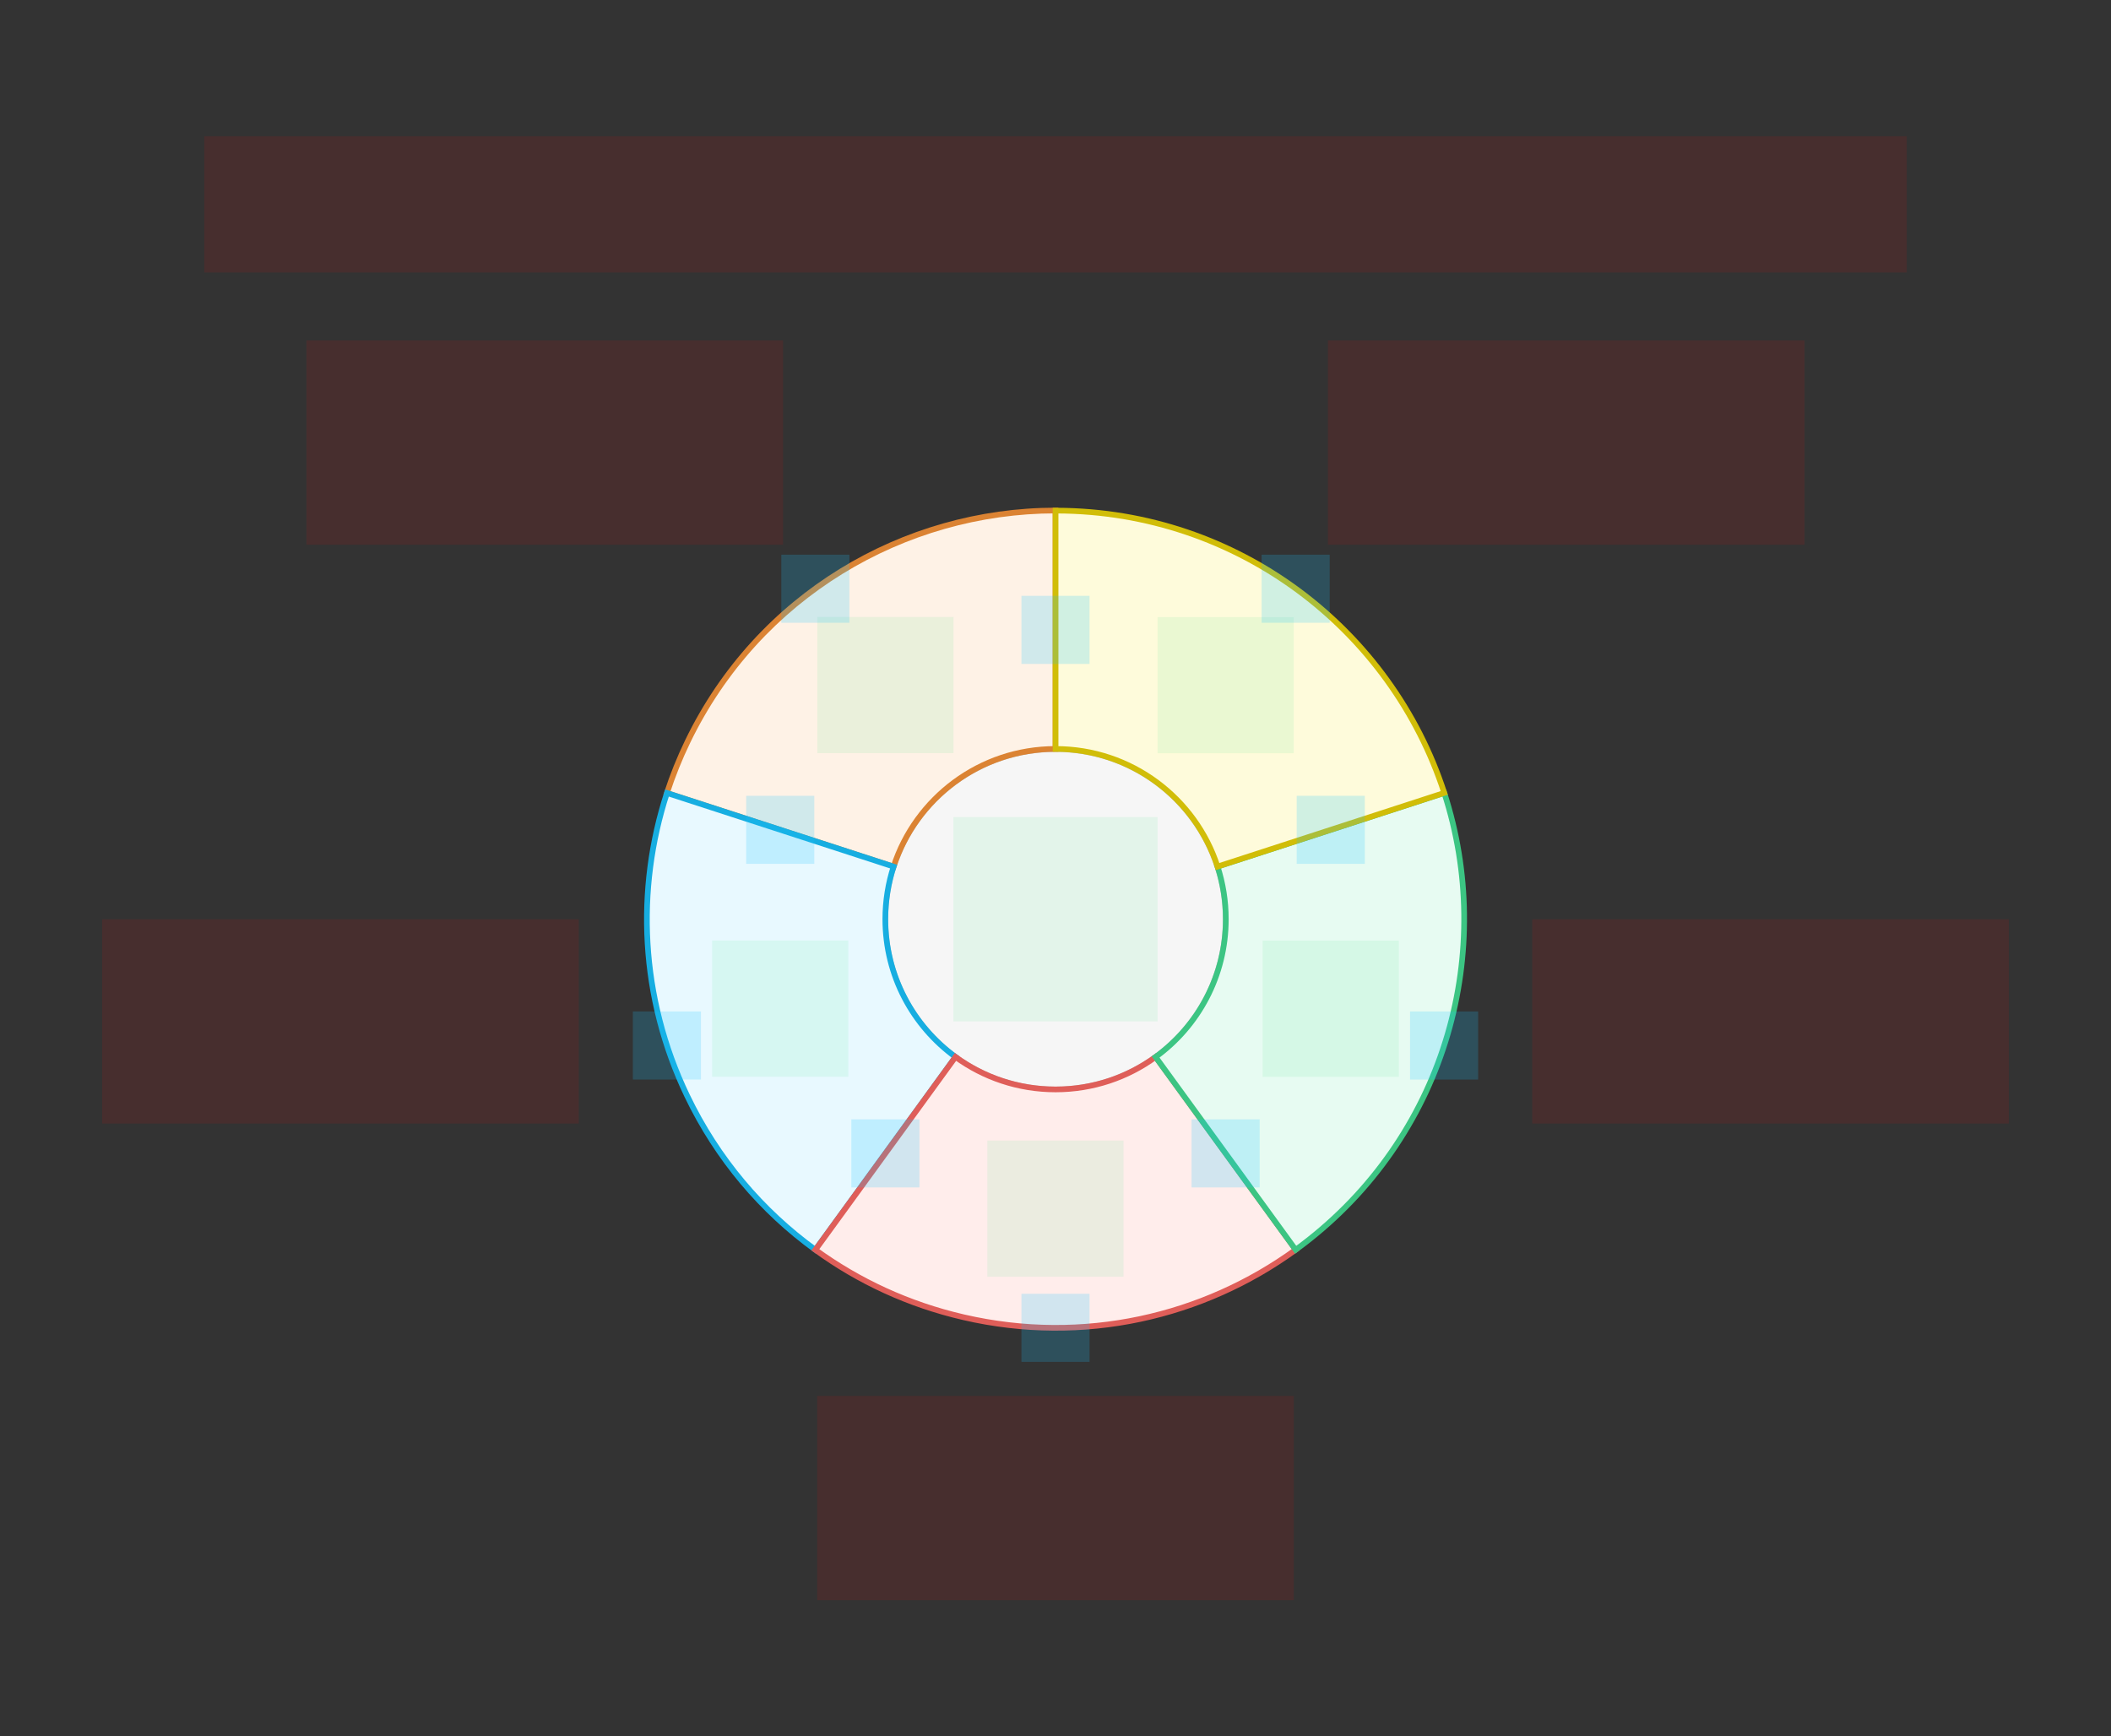
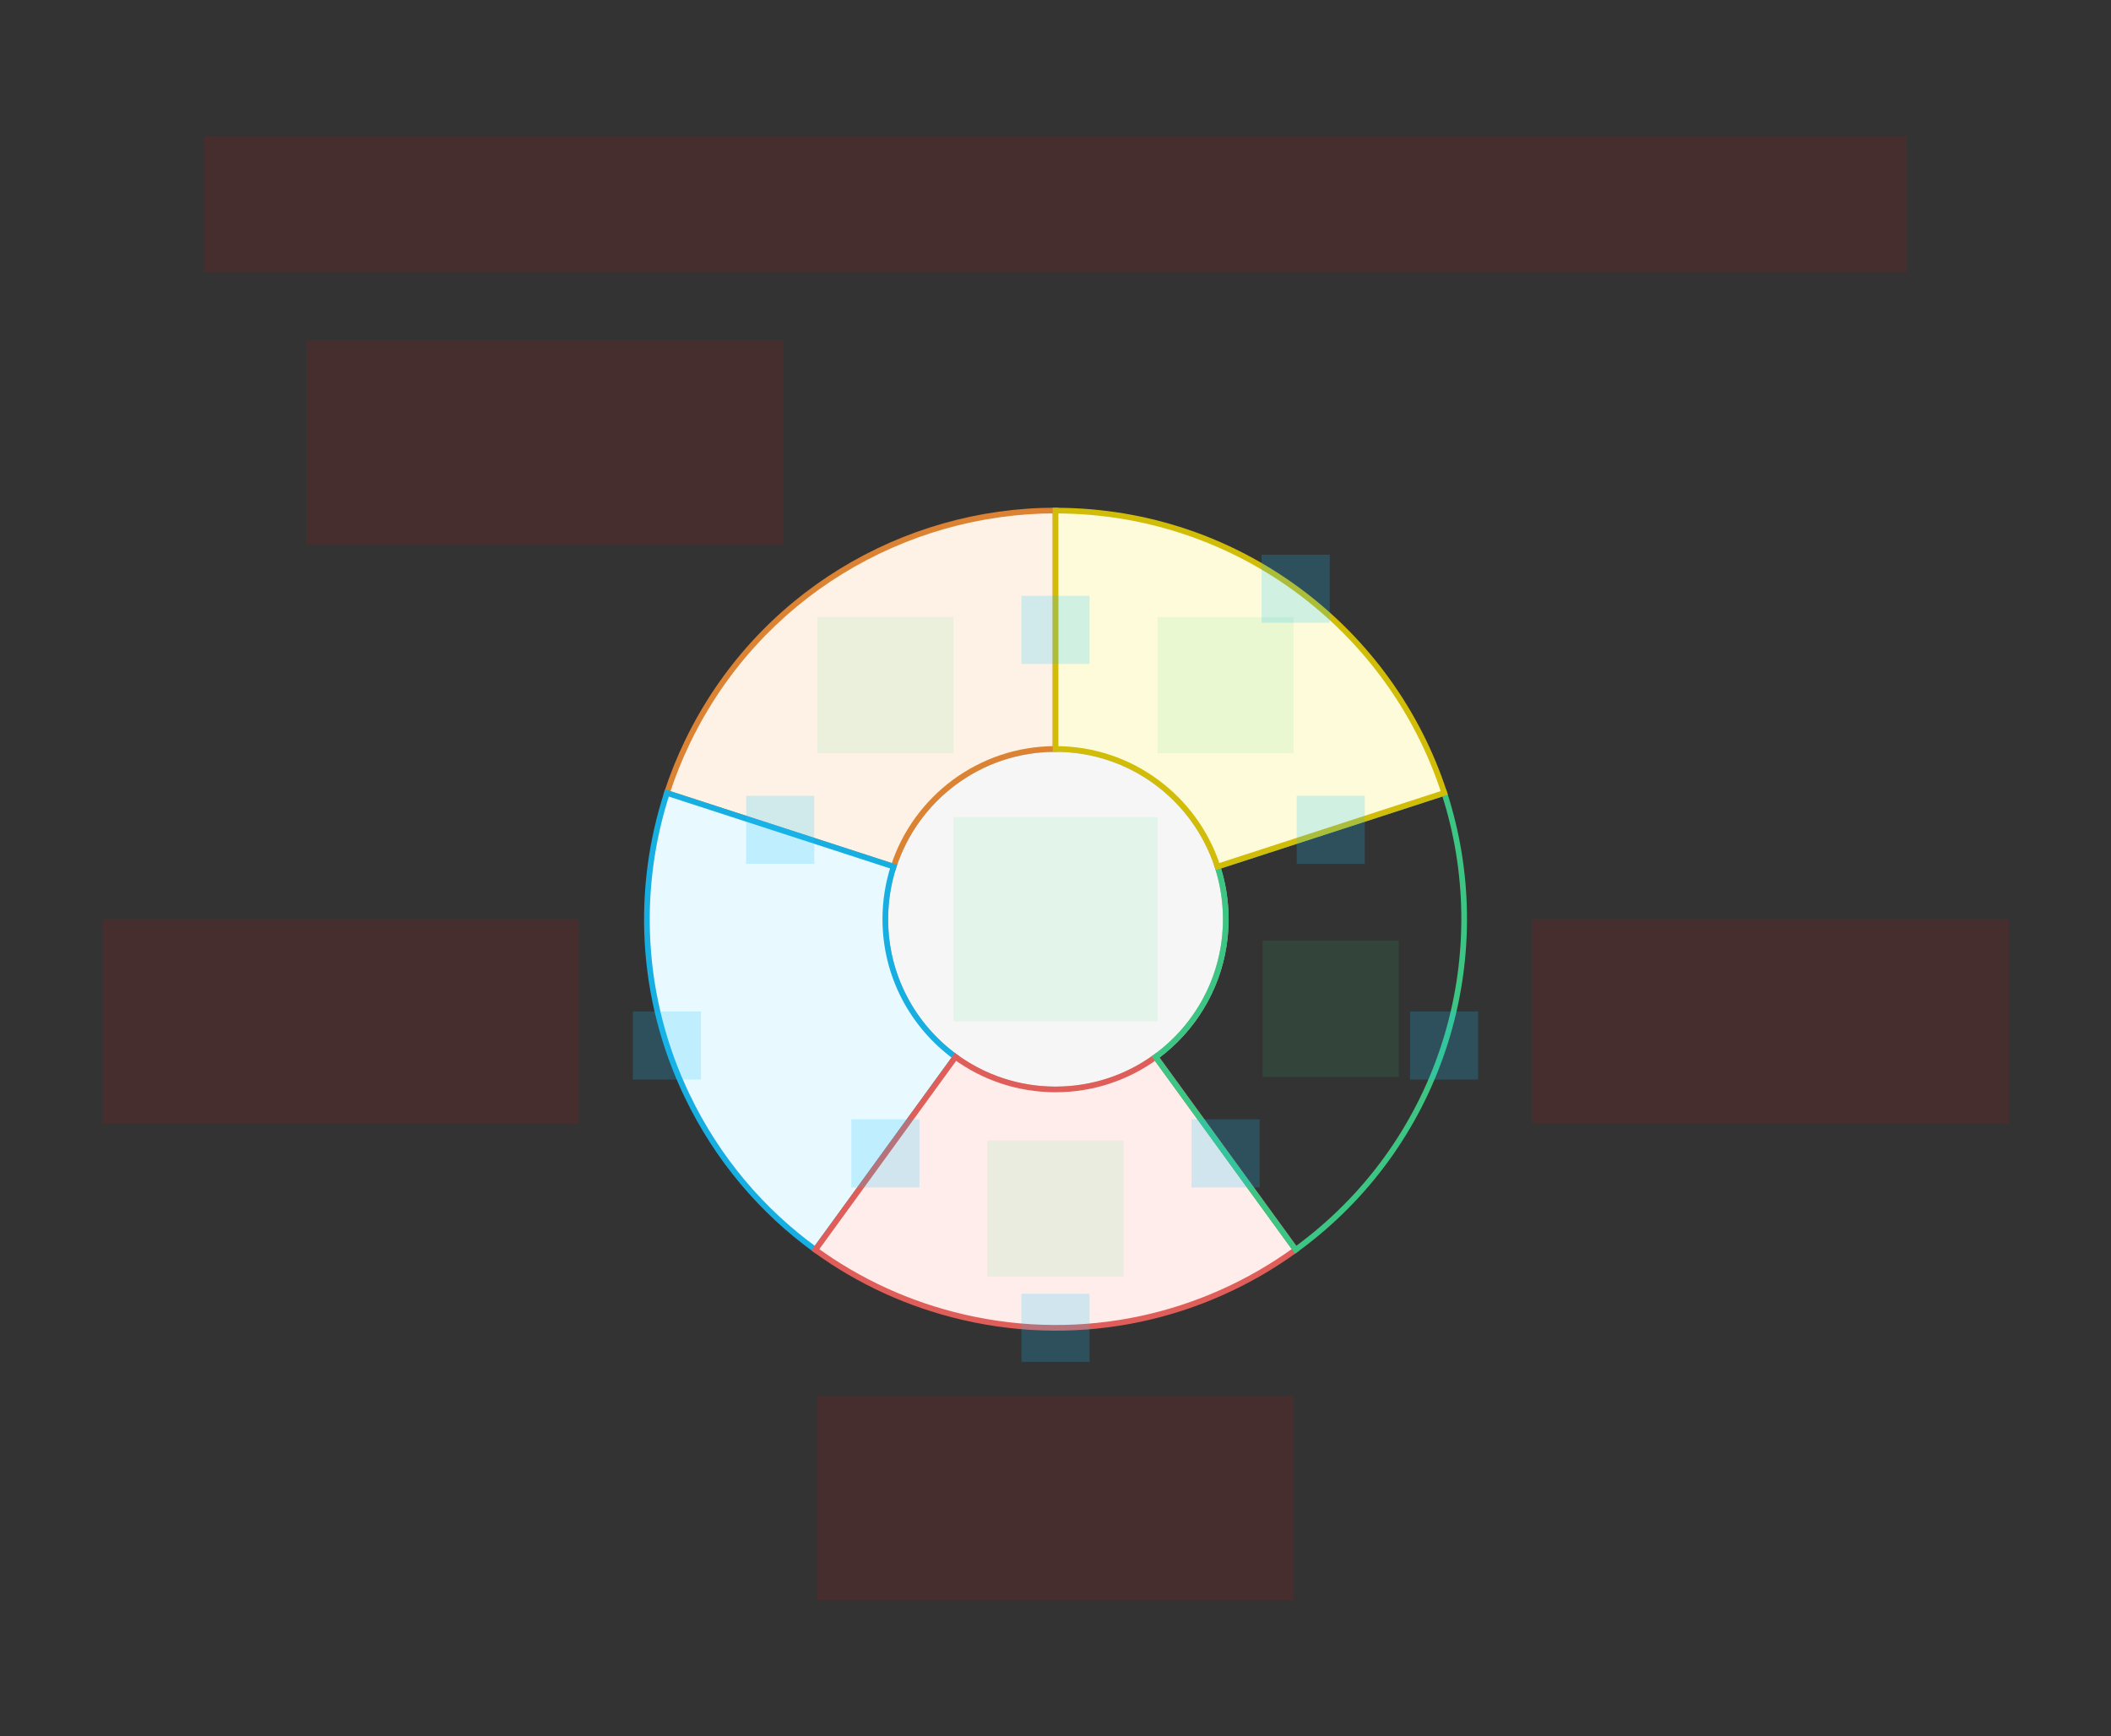
<svg xmlns="http://www.w3.org/2000/svg" width="744" height="612" viewBox="0 0 744 612" fill="none">
  <rect x="0" y="0" width="744" height="612" fill="#333333" stroke="none" />
  <g id="sector-color-v3--family--5">
    <g id="lines">
      <g id="g-0">
        <circle id="cr-big" cx="372" cy="324" r="60" fill="#F6F6F6" stroke="#BCBCBC" stroke-width="2" />
      </g>
      <g id="g-5">
        <g id="cu">
          <path fill-rule="evenodd" clip-rule="evenodd" d="M314.936 305.459C322.736 281.39 345.334 263.984 372 263.972L372 179.939C318.537 179.988 267.21 209.935 242.379 261.299C239.489 267.278 237.049 273.358 235.046 279.501L314.936 305.459Z" fill="#FEF2E6" />
          <path d="M314.936 305.459L314.627 306.41L315.579 306.719L315.887 305.767L314.936 305.459ZM372 263.972L372 264.972L373 264.972L373 263.972L372 263.972ZM372 179.939L373 179.939L373 178.939L371.999 178.939L372 179.939ZM242.379 261.299L241.479 260.864L241.479 260.864L242.379 261.299ZM235.046 279.501L234.095 279.191L233.785 280.143L234.737 280.452L235.046 279.501ZM315.887 305.767C323.558 282.098 345.781 264.983 372 264.972L372 262.972C344.888 262.984 321.914 280.681 313.985 305.151L315.887 305.767ZM373 263.972L373 179.939L371 179.939L371 263.972L373 263.972ZM371.999 178.939C318.168 178.988 266.482 209.142 241.479 260.864L243.28 261.734C267.937 210.729 318.907 180.987 372.001 180.939L371.999 178.939ZM241.479 260.864C238.569 266.884 236.112 273.006 234.095 279.191L235.997 279.811C237.986 273.711 240.409 267.673 243.28 261.734L241.479 260.864ZM234.737 280.452L314.627 306.41L315.245 304.508L235.355 278.55L234.737 280.452Z" fill="#DB8333" />
        </g>
      </g>
      <g id="g-4">
        <g id="cu_2">
          <path fill-rule="evenodd" clip-rule="evenodd" d="M336.755 372.516L287.367 440.491C268.611 426.889 252.876 408.555 242.162 386.192C225.53 351.479 224.043 313.421 235.067 279.492L314.944 305.434C313.05 311.272 312.026 317.502 312.026 323.972C312.026 343.928 321.768 361.608 336.755 372.516Z" fill="#E8F9FF" />
          <path d="M287.367 440.491L286.78 441.301L287.588 441.888L288.176 441.079L287.367 440.491ZM336.755 372.516L337.564 373.104L338.152 372.295L337.344 371.707L336.755 372.516ZM242.162 386.192L243.064 385.76L243.064 385.76L242.162 386.192ZM235.067 279.492L235.376 278.541L234.425 278.232L234.116 279.183L235.067 279.492ZM314.944 305.434L315.896 305.742L316.204 304.791L315.253 304.483L314.944 305.434ZM288.176 441.079L337.564 373.104L335.946 371.928L286.558 439.904L288.176 441.079ZM241.26 386.624C252.048 409.141 267.892 427.603 286.78 441.301L287.954 439.682C269.329 426.175 253.704 407.969 243.064 385.76L241.26 386.624ZM234.116 279.183C223.015 313.347 224.513 351.671 241.26 386.624L243.064 385.76C226.547 351.288 225.07 313.496 236.018 279.801L234.116 279.183ZM315.253 304.483L235.376 278.541L234.758 280.443L314.635 306.385L315.253 304.483ZM313.026 323.972C313.026 317.609 314.033 311.482 315.896 305.742L313.993 305.125C312.066 311.062 311.026 317.396 311.026 323.972H313.026ZM337.344 371.707C322.604 360.979 313.026 343.594 313.026 323.972H311.026C311.026 344.261 320.932 362.236 336.167 373.325L337.344 371.707Z" fill="#17AEE1" />
        </g>
      </g>
      <g id="g-3">
        <g id="cu_3">
          <path fill-rule="evenodd" clip-rule="evenodd" d="M407.291 372.52L456.657 440.48C424.109 464.102 381.896 474.039 339.633 464.281C320.173 459.789 302.554 451.549 287.361 440.499L336.755 372.516C346.655 379.722 358.844 383.972 372.025 383.972C385.205 383.972 397.392 379.723 407.291 372.52Z" fill="#FFEDEB" />
          <path d="M456.657 440.48L457.244 441.29L458.054 440.702L457.466 439.893L456.657 440.48ZM407.291 372.52L408.1 371.932L407.512 371.122L406.702 371.711L407.291 372.52ZM339.633 464.281L339.408 465.256L339.408 465.256L339.633 464.281ZM287.361 440.499L286.552 439.911L285.964 440.72L286.773 441.308L287.361 440.499ZM336.755 372.516L337.344 371.708L336.534 371.119L335.946 371.928L336.755 372.516ZM457.466 439.893L408.1 371.932L406.482 373.108L455.848 441.068L457.466 439.893ZM339.408 465.256C381.965 475.081 424.472 465.074 457.244 441.29L456.07 439.671C423.746 463.13 381.827 472.996 339.858 463.307L339.408 465.256ZM286.773 441.308C302.073 452.435 319.815 460.732 339.408 465.256L339.858 463.307C320.532 458.845 303.035 450.662 287.949 439.69L286.773 441.308ZM335.946 371.928L286.552 439.911L288.17 441.087L337.564 373.104L335.946 371.928ZM372.025 382.972C359.062 382.972 347.078 378.793 337.344 371.708L336.167 373.325C346.232 380.65 358.625 384.972 372.025 384.972V382.972ZM406.702 371.711C396.968 378.794 384.986 382.972 372.025 382.972V384.972C385.423 384.972 397.815 380.652 407.879 373.328L406.702 371.711Z" fill="#DF5E59" />
        </g>
      </g>
      <g id="g-2">
        <g id="cu_4">
-           <path fill-rule="evenodd" clip-rule="evenodd" d="M429.11 305.443L509.021 279.478C527.063 335.057 509.953 398.397 461.471 436.824C459.878 438.086 458.267 439.309 456.639 440.493L407.266 372.538C422.27 361.632 432.026 343.941 432.026 323.972C432.026 317.506 431.003 311.279 429.11 305.443Z" fill="#E7FBF2" />
          <path d="M509.021 279.478L509.972 279.17L509.663 278.218L508.712 278.527L509.021 279.478ZM429.11 305.443L428.801 304.492L427.85 304.801L428.159 305.752L429.11 305.443ZM461.471 436.824L462.092 437.608L462.092 437.608L461.471 436.824ZM456.639 440.493L455.83 441.081L456.418 441.891L457.227 441.302L456.639 440.493ZM407.266 372.538L406.678 371.729L405.869 372.317L406.457 373.126L407.266 372.538ZM508.712 278.527L428.801 304.492L429.419 306.394L509.33 280.43L508.712 278.527ZM462.092 437.608C510.912 398.913 528.139 335.133 509.972 279.17L508.069 279.787C525.987 334.982 508.994 397.881 460.85 436.04L462.092 437.608ZM457.227 441.302C458.867 440.11 460.489 438.878 462.092 437.608L460.85 436.04C459.268 437.294 457.668 438.509 456.051 439.685L457.227 441.302ZM406.457 373.126L455.83 441.081L457.448 439.906L408.075 371.95L406.457 373.126ZM431.026 323.972C431.026 343.608 421.435 361.003 406.678 371.729L407.854 373.347C423.106 362.26 433.026 344.275 433.026 323.972H431.026ZM428.159 305.752C430.02 311.489 431.026 317.612 431.026 323.972H433.026C433.026 317.4 431.986 311.069 430.061 305.135L428.159 305.752Z" fill="#3CC583" />
        </g>
      </g>
      <g id="g-1">
        <g id="cu_5">
          <path fill-rule="evenodd" clip-rule="evenodd" d="M429.105 305.428L509.016 279.466C490.326 221.901 436.348 180.196 372.528 179.973C372.361 179.973 372.193 179.972 372.026 179.972L372.026 263.972C398.691 263.972 421.293 281.367 429.105 305.428Z" fill="#FEFBDB" />
          <path d="M429.105 305.428L428.154 305.737L428.463 306.688L429.414 306.379L429.105 305.428ZM509.016 279.466L509.325 280.417L510.276 280.108L509.967 279.157L509.016 279.466ZM372.528 179.973L372.525 180.973L372.525 180.973L372.528 179.973ZM372.026 179.972L372.026 178.972L371.026 178.972L371.026 179.972L372.026 179.972ZM372.026 263.972L371.026 263.972L371.026 264.972H372.026V263.972ZM429.414 306.379L509.325 280.417L508.707 278.515L428.796 304.477L429.414 306.379ZM509.967 279.157C491.147 221.194 436.796 179.197 372.532 178.973L372.525 180.973C435.9 181.194 489.504 222.609 508.065 279.775L509.967 279.157ZM372.532 178.973C372.363 178.973 372.194 178.972 372.026 178.972L372.026 180.972C372.192 180.972 372.358 180.973 372.525 180.973L372.532 178.973ZM371.026 179.972L371.026 263.972L373.026 263.972L373.026 179.972L371.026 179.972ZM372.026 264.972C398.245 264.972 420.472 282.076 428.154 305.737L430.056 305.119C422.115 280.658 399.137 262.972 372.026 262.972V264.972Z" fill="#D1BD08" />
        </g>
      </g>
    </g>
    <path id="ic-cc-0" d="M336 287.996H408V359.996H336V287.996Z" fill="#33DE7B" fill-opacity="0.1" />
    <rect id="bt-cc-add-6" x="360" y="210" width="24" height="24" fill="#1AC6FF" fill-opacity="0.2" />
    <rect id="bt-cc-add-5" x="262.992" y="280.48" width="24" height="24" fill="#1AC6FF" fill-opacity="0.2" />
    <rect id="bt-cc-add-4" x="300.046" y="394.52" width="24" height="24" fill="#1AC6FF" fill-opacity="0.2" />
    <rect id="bt-cc-add-3" x="419.954" y="394.52" width="24" height="24" fill="#1AC6FF" fill-opacity="0.2" />
    <rect id="bt-cc-add-2" x="457.008" y="280.48" width="24" height="24" fill="#1AC6FF" fill-opacity="0.2" />
    <path id="ic-cc-5" d="M288.067 217.465H336.067V265.465H288.067V217.465Z" fill="#33DE7B" fill-opacity="0.1" />
-     <path id="ic-cc-4" d="M250.984 331.495H298.984V379.495H250.984V331.495Z" fill="#33DE7B" fill-opacity="0.1" />
    <path id="ic-cc-3" d="M347.974 402H395.974V450H347.974V402Z" fill="#33DE7B" fill-opacity="0.1" />
    <path id="ic-cc-2" d="M445 331.544H493V379.544H445V331.544Z" fill="#33DE7B" fill-opacity="0.1" />
    <path id="ic-cc-1" d="M407.975 217.495H455.975V265.495H407.975V217.495Z" fill="#33DE7B" fill-opacity="0.1" />
-     <rect id="bt-cc-remove-5" x="275.359" y="195.502" width="24" height="24" fill="#1AC6FF" fill-opacity="0.2" />
    <rect id="bt-cc-remove-4" x="223.048" y="356.498" width="24" height="24" fill="#1AC6FF" fill-opacity="0.2" />
    <rect id="bt-cc-remove-3" x="360" y="456" width="24" height="24" fill="#1AC6FF" fill-opacity="0.2" />
    <rect id="bt-cc-remove-2" x="496.952" y="356.499" width="24" height="24" fill="#1AC6FF" fill-opacity="0.2" />
    <rect id="bt-cc-remove-1" x="444.641" y="195.502" width="24" height="24" fill="#1AC6FF" fill-opacity="0.2" />
    <path id="tx-cb-title" d="M72 48L672 48V96L72 96L72 48Z" fill="#FF0000" fill-opacity="0.1" />
    <path id="tx-rb-5" d="M108 120L276 120V192H108V120Z" fill="#FF0000" fill-opacity="0.1" />
    <path id="tx-rc-4" d="M36 324H204V396H36L36 324Z" fill="#FF0000" fill-opacity="0.1" />
    <path id="tx-ct-3" d="M288 492H456V564H288V492Z" fill="#FF0000" fill-opacity="0.1" />
    <path id="tx-lc-2" d="M540 324H708V396H540V324Z" fill="#FF0000" fill-opacity="0.1" />
-     <path id="tx-lb-1" d="M468 120L636 120V192H468V120Z" fill="#FF0000" fill-opacity="0.1" />
  </g>
</svg>